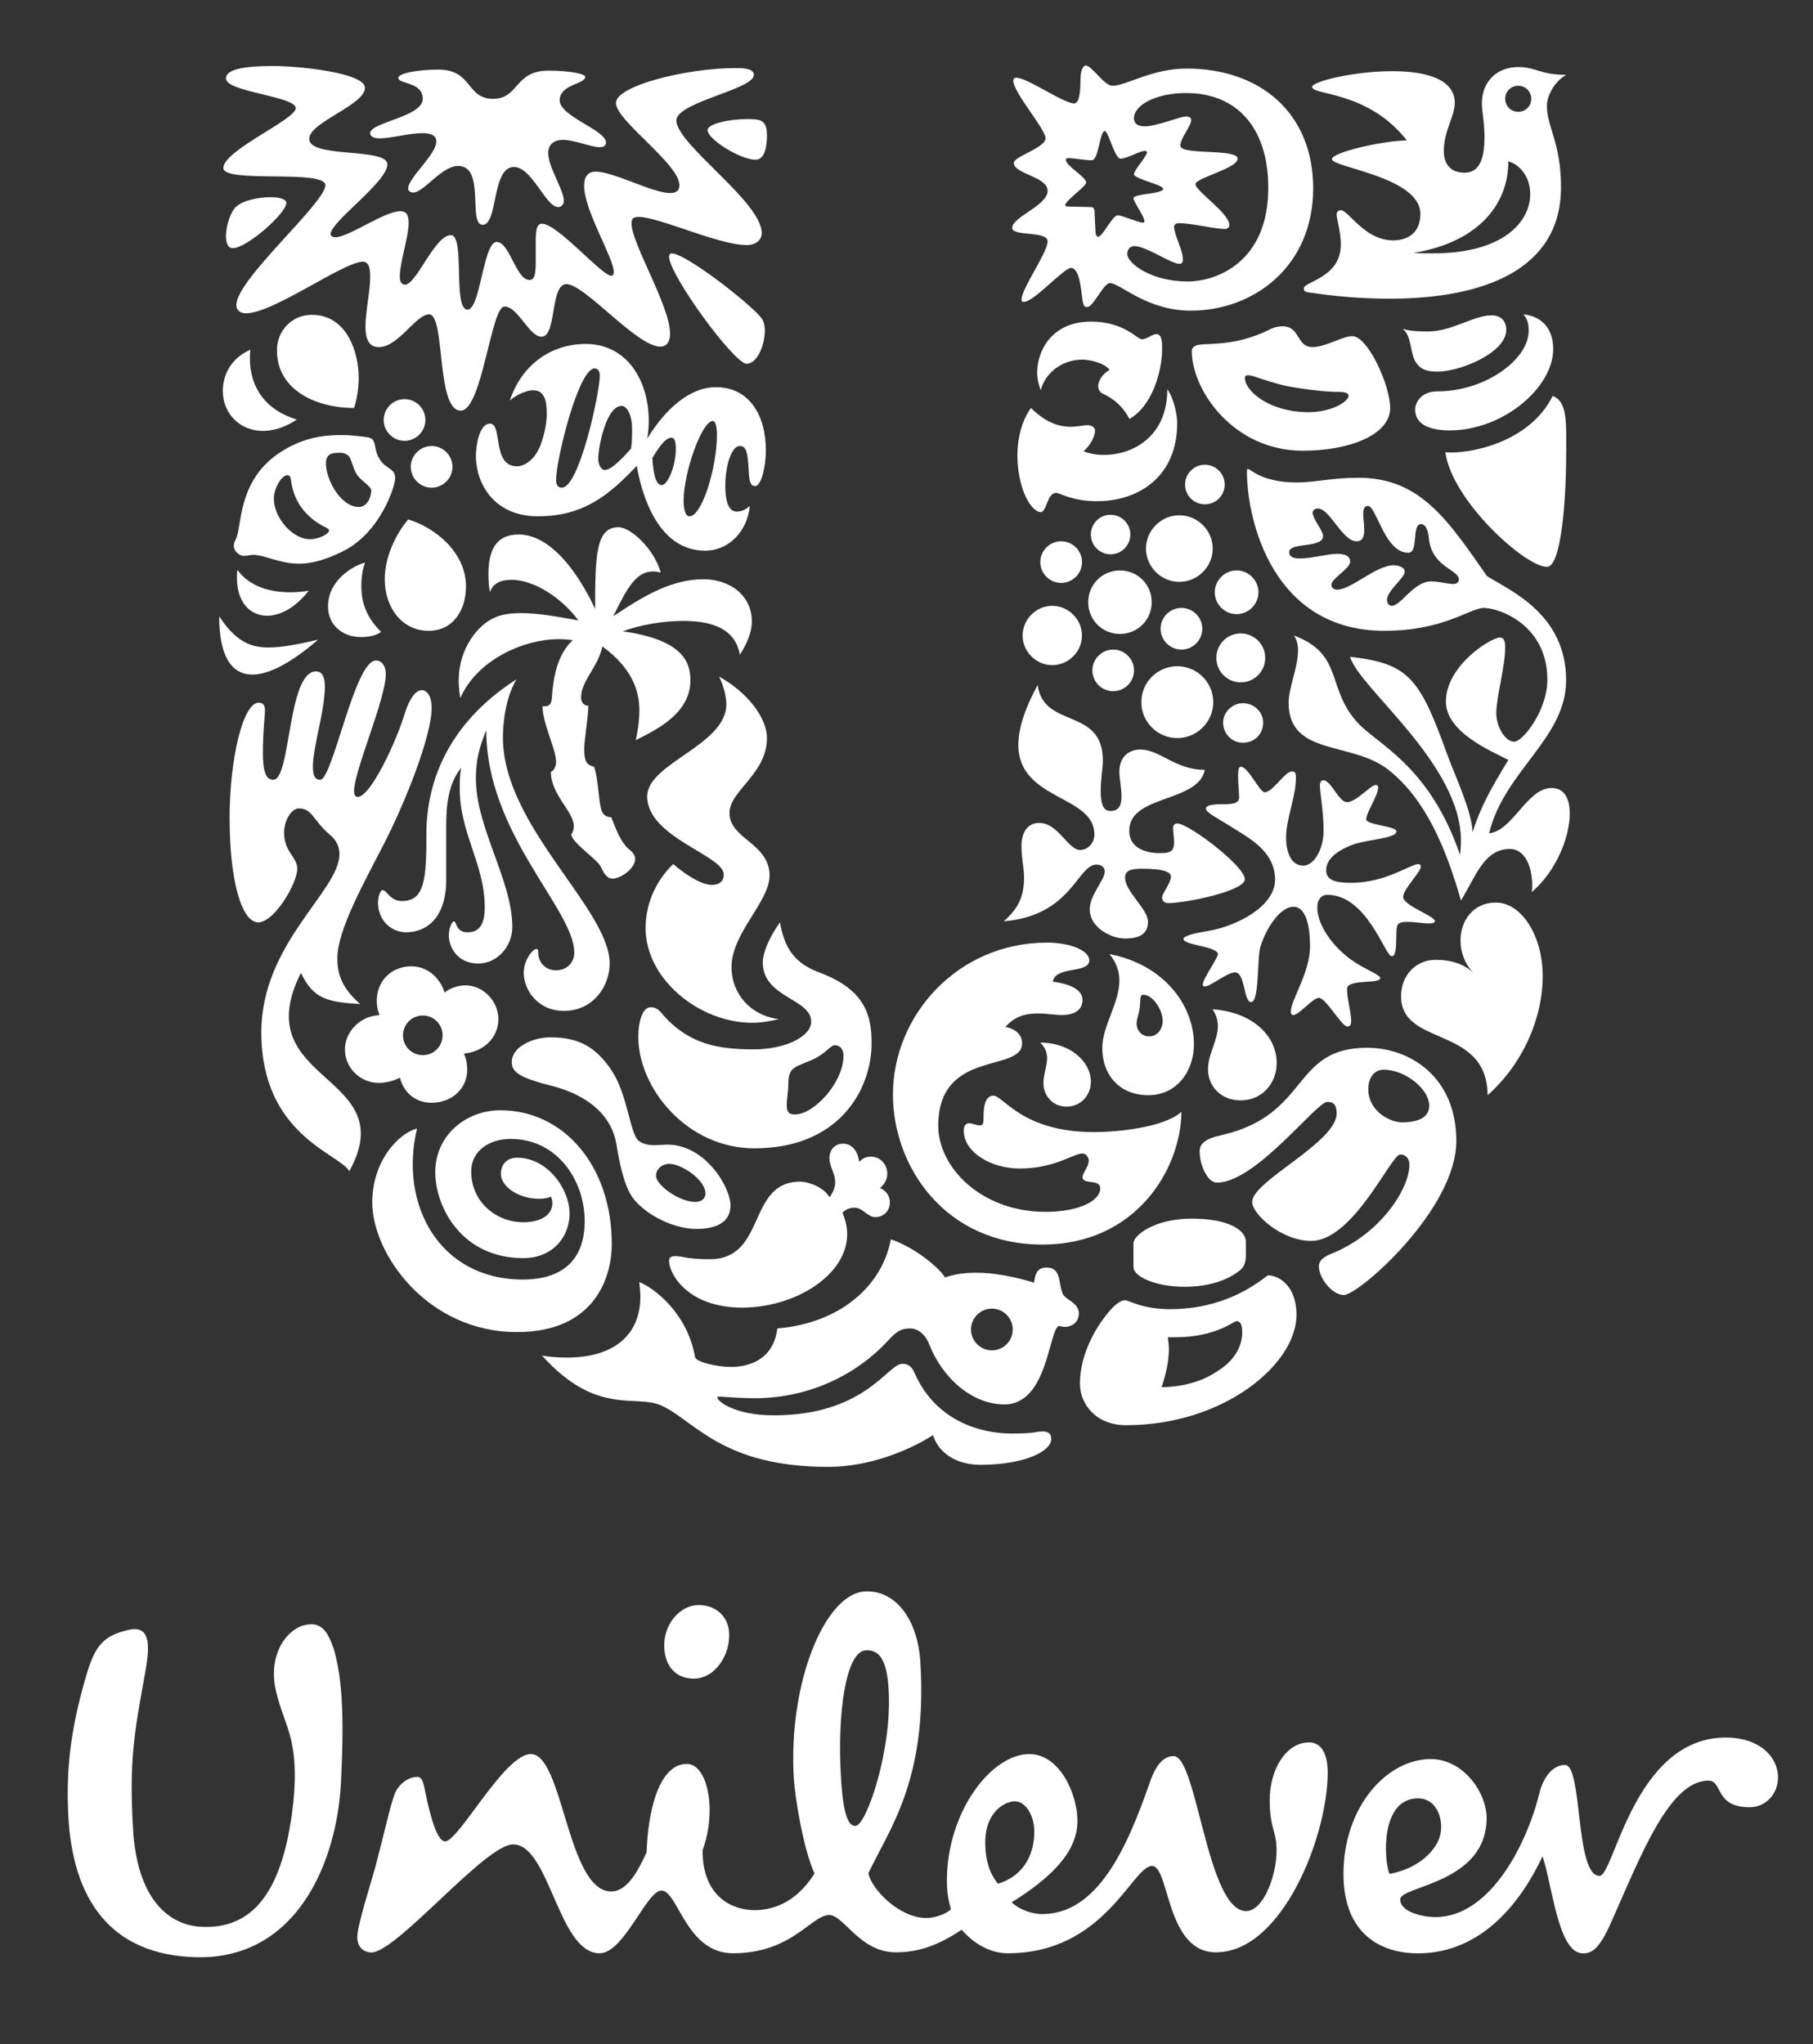
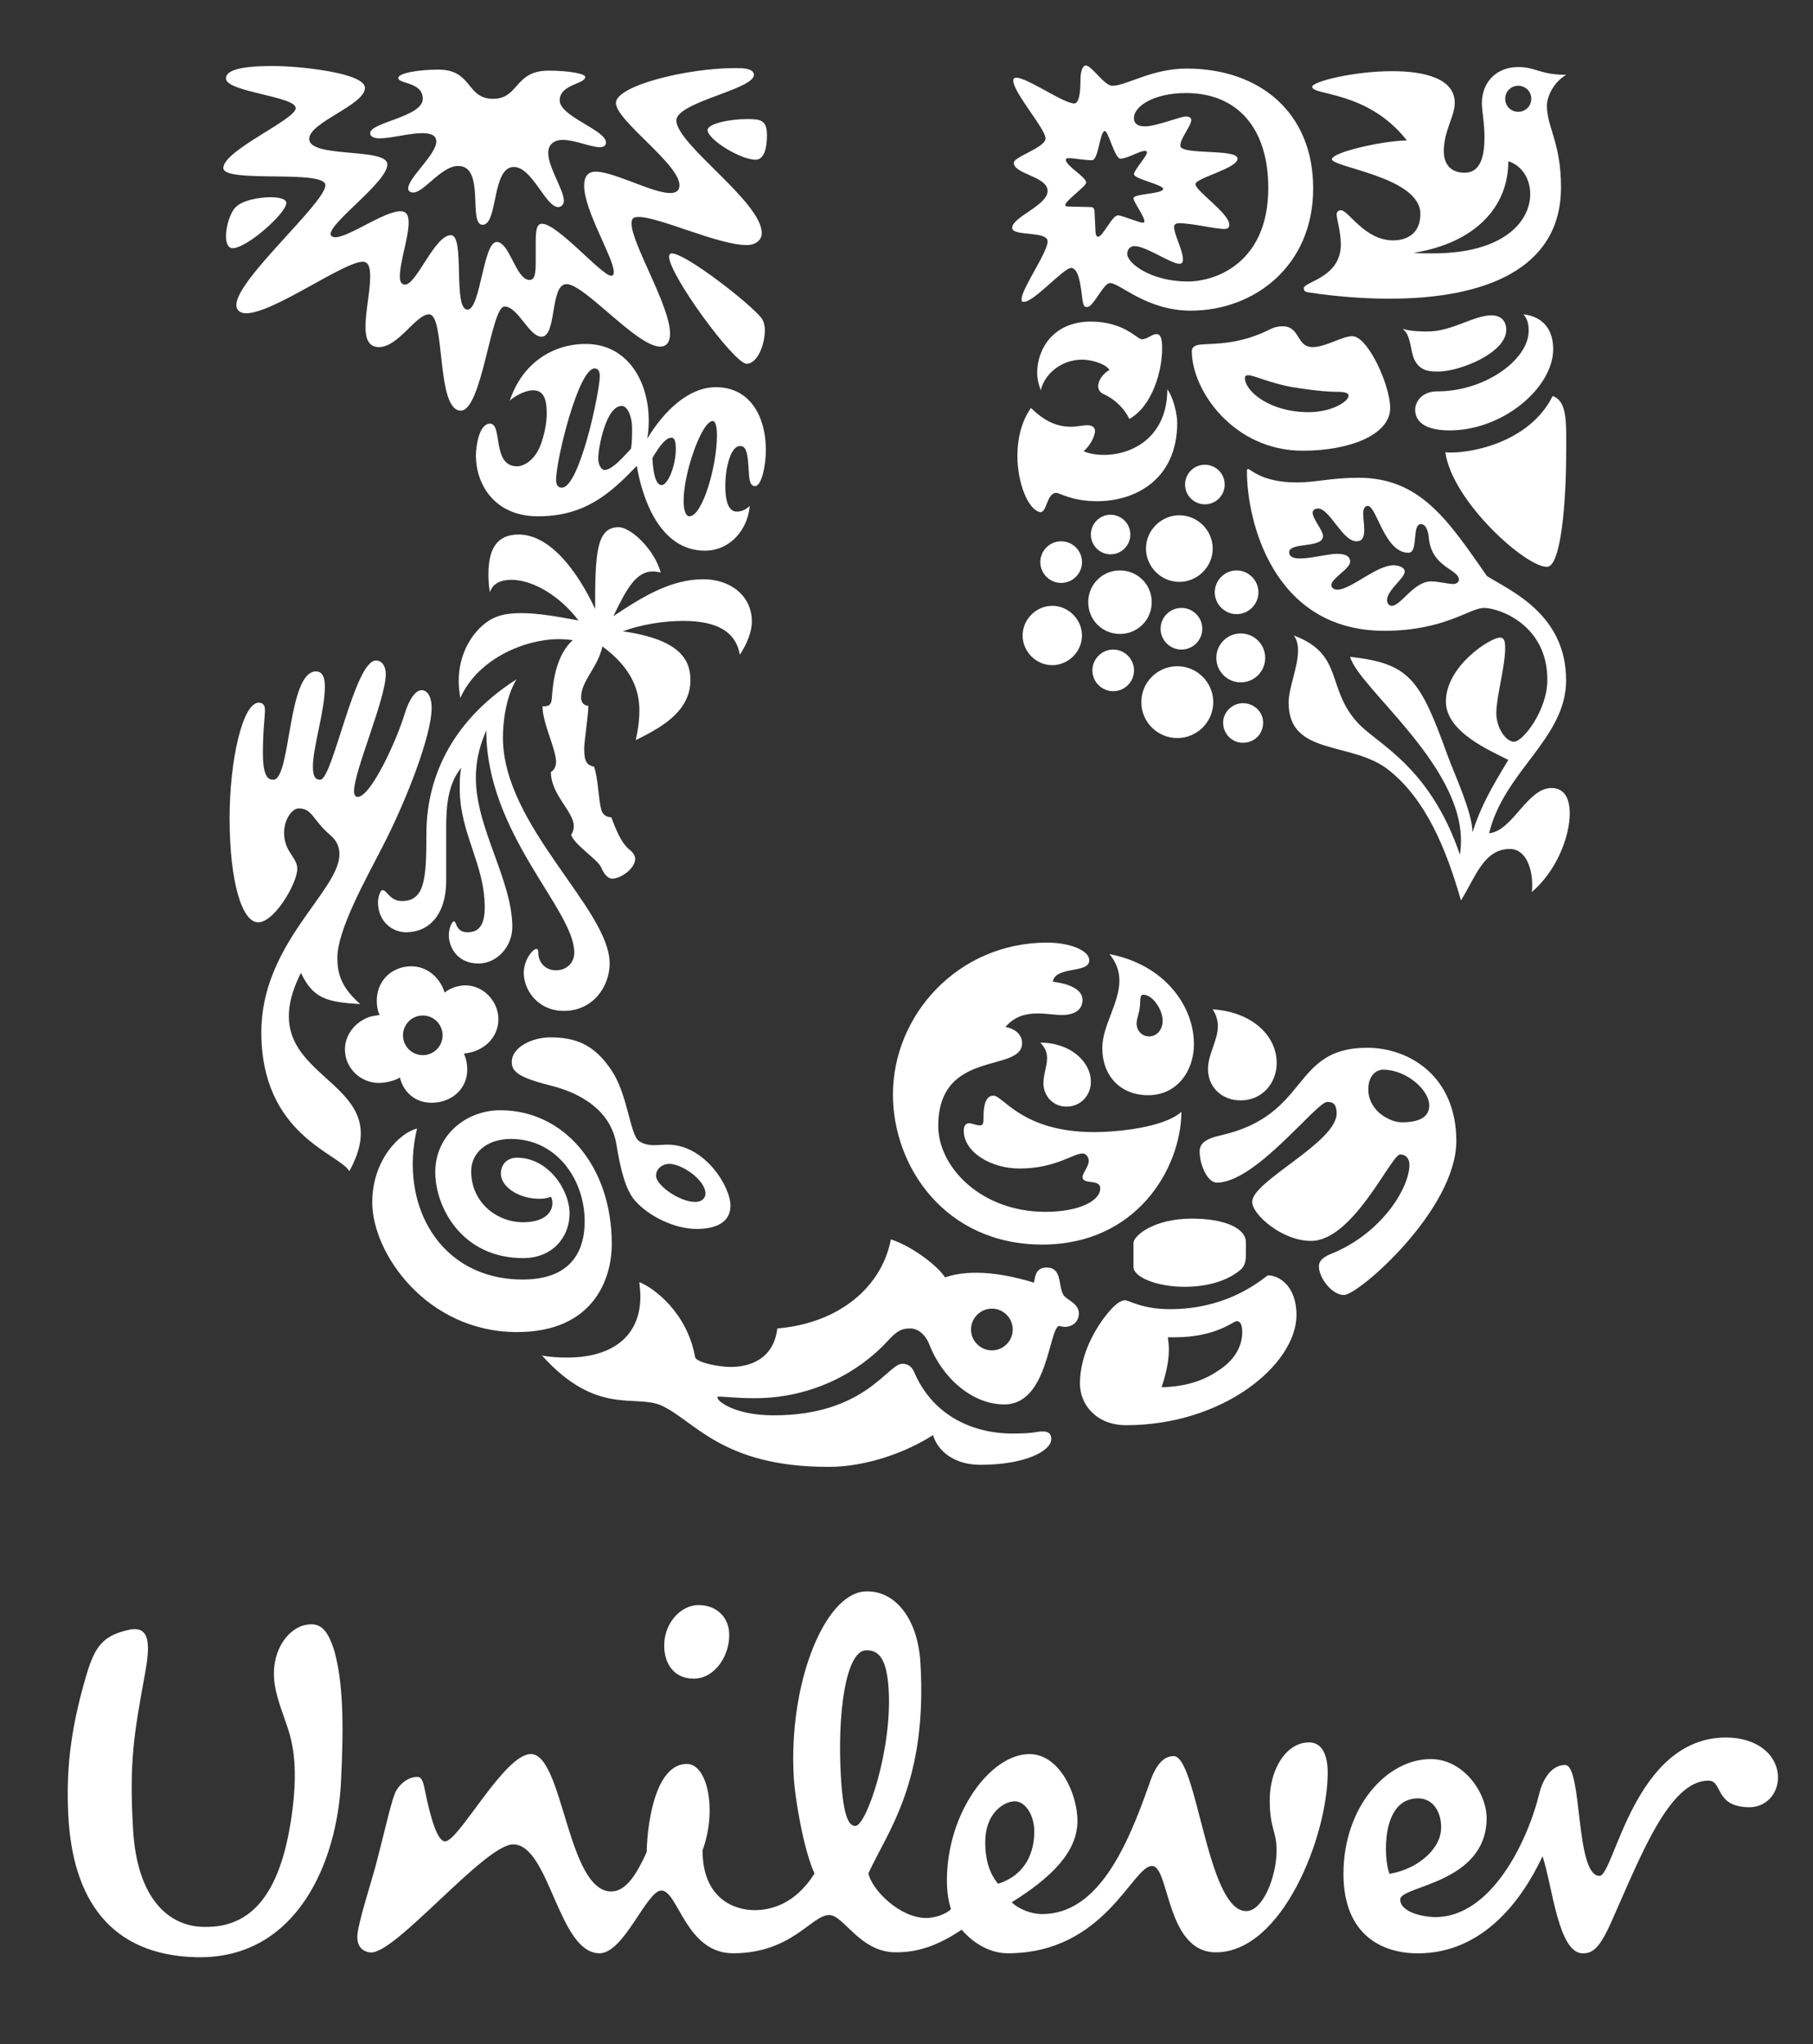
<svg xmlns="http://www.w3.org/2000/svg" version="1.1" id="Layer_1" x="0px" y="0px" width="153.25px" height="172.813px" viewBox="0 0 153.25 172.813" enable-background="new 0 0 153.25 172.813" xml:space="preserve">
  <rect x="0" y="0" width="153.25" height="172.813" fill="#333333" stroke="none" />
  <g>
    <g>
      <path fill="#FFFFFF" d="M24.343,146.148c-0.237-0.754-0.927-2.449-1.116-3.7c-0.416-2.771,1.034-4.598,2.364-5.015    c1.494-0.416,2.076,0.333,2.654,2.079c0.748,2.653,0.831,6.13,0.58,11.111c-0.327,6.801-3.729,15.016-12.188,14.846    c-7.302-0.16-10.533-4.89-10.869-12.105c-0.158-3.401,0.083-6.804,1.494-11.61c0.747-2.575,1.414-3.493,3.732-3.987    c1.822-0.333,1.658,1.574,1.246,3.822c-0.908,4.972-1.33,7.373-0.994,13.019c0.326,5.973,3.068,8.296,6.054,8.296    c4.479,0.087,6.467-3.646,7.302-9.043C25.258,149.548,24.761,147.474,24.343,146.148z M119.852,152.039    c1.746,0,2.245,2.062,1.827,3.312c-0.417,1.244-1.907,2.659-4.229,3.071C116.951,157.176,116.701,152.039,119.852,152.039z     M87.426,154.85c0-1.404-0.752-2.564-1.655-2.564c-0.754,0-2.489,0.824-2.489,3.481c0,2.081,0.737,3.068,1.076,3.491    C86.759,158.507,87.426,156.511,87.426,154.85z M61.625,137.933c-0.117-1.329-1.16-2.237-2.571-2.237    c-1.574,0-3.056,1.651-2.899,3.728c0.101,1.368,0.907,2.493,2.492,2.493C60.465,141.917,61.791,139.843,61.625,137.933z     M75.114,142.804c-0.144-2.32-0.705-3.366-1.951-3.278c-1.652,0.1-2.415,5.295-2.078,10.76c0.215,3.564,0.746,4.113,1.24,4.079    C73.239,154.307,75.432,147.939,75.114,142.804z M130.138,151.536c-1.027,4.265-4.145,10.538-8.795,10.538    c-1.076,0-2.984-0.418-2.984-1.494c0-1.162,7.304-1.322,7.304-6.885c0-2.071-1.906-4.978-4.729-4.978    c-3.732,0-7.373,4.069-7.373,9.707c0,5.059,3.141,6.717,6.294,6.717c5.475,0,8.794-4.482,10.534-8.21    c0.835,2.488,1.321,8.21,3.404,8.21c0.826,0,1.412-0.416,2.407-2.653c2.483-5.562,4.891-11.948,8.21-11.948    c1.24,0,0.497,2.247,3.481,2.247c1.407,0,2.399-1.163,2.399-2.495c0-1.91-1.739-3.398-4.392-3.398    c-7.799,0-9.451,11.697-10.696,11.697c-2.076,0-1.412-9.374-2.909-9.374C130.968,149.214,130.315,150.796,130.138,151.536z     M63.783,161.488c1.243,0,3.382-0.404,5.064-3.097c-0.963-2.137-1.649-6.458-1.745-8.03c-0.494-8.04,2.604-15.603,5.994-15.815    c2.487-0.149,4.478,2.204,4.704,6.017c0.611,10.02-2.726,14.201-4.396,17.811c0.281,1.398,2.655,3.779,4.896,3.779    c0.825,0,1.824-0.417,2.076-0.753c-0.165-0.576-0.336-1.32-0.336-2.402c0-5.806,3.734-10.704,6.971-10.704    c2.571,0,4.064,3.4,4.064,5.645c0,2.653-2.241,4.812-5.557,6.886c0.583,0.576,1.653,0.996,2.572,0.996    c4.731,0,7.205-5.725,9.04-10.954c0.331-0.995,0.915-2.404,2.074-2.404c1.989,0,2.824,13.106,6.131,13.106    c1.416,0,2.572-2.903,2.572-5.137c0-1.662-0.58-1.829-0.58-4.234c0-2.651,1.41-4.891,3.323-4.891c1.16,0,1.578,1.155,1.578,2.564    c0,5.308-3.82,15.184-9.452,15.184c-4.236,0-3.906-7.303-5.399-7.303c-1.664,0-3.988,7.383-12.19,7.383    c-1.333,0-2.74-0.663-3.899-1.991c-1.988,1.328-3.653,1.911-5.561,1.911c-3.064,0-4.396-3.155-5.636-3.155    c-1.496,0-3.151,3.235-8.133,3.235c-3.981,0-4.645-5.304-6.052-5.304c-1.247,0-3.154,5.304-5.227,5.304    c-3.489,0-4.229-9.205-7.303-9.205c-2.405,0-10.005,9.348-12.068,9.135c-0.829-0.086-1.178-0.706-1.091-1.536    c0.117-1.148,1.104-4.222,1.505-5.674c0.671-2.523,1.286-5.287,1.631-6.169c0.341-0.89,1.262-1.525,2.001-1.457    c0.372,0.037,0.483,0.729,0.6,1.305c0.419,2.05,1.003,4.142,1.664,4.142c1.166,0,5.013-7.384,7.252-7.384    c2.742,0,3.07,11.618,6.801,11.618c1.247,0,2.162-1.491,2.989-3.321c0.084-3.073,0.914-7.462,3.401-7.462    c1.743,0,2.573,3.896,1.325,7.303C59.386,160.492,62.037,161.488,63.783,161.488" />
    </g>
    <path fill="#FFFFFF" d="M121.559,31.413c-0.616,0-1.498,0-1.982-0.967c-0.398-0.793-0.264-2.07-1.013-2.642   c0.749,0.219,1.54,0.219,2.156,0.219c1.985,0,3.878-1.364,5.333-1.364c0.958,0,1.268,0.617,1.268,1.231   C127.321,29.83,123.41,31.413,121.559,31.413z M122.525,36.387c4.574,0,8.764-3.653,8.764-6.866c0-1.498-0.707-2.729-2.512-2.95   c0.307,0.396,0.438,0.704,0.438,1.408c0,2.422-3.688,5.108-7.698,5.108c-1.454,0-1.896,1.01-1.896,1.539   C119.621,35.86,120.811,36.387,122.525,36.387z M122.175,38.236c0.574,4.18,6.909,9.815,8.625,9.682   c1.148-0.097,1.587-5.458,1.587-9.682c0-2.421,0.134-4.314-1.145-4.755C129.213,37.576,123.895,38.412,122.175,38.236" />
    <path fill="#FFFFFF" d="M23.105,65.92c1.494,0,1.187-9.156,3.606-9.156c0.574,0,0.75,0.573,0.75,1.277   c0,2.068-1.013,5.107-1.013,6.778c0,0.837,0.22,1.102,0.617,1.102c1.058,0,2.906-10.081,4.709-10.081   c0.573,0,0.836,0.573,0.836,1.145c0,2.113-2.683,8.187-2.683,9.902c0,0.265,0.086,0.484,0.308,0.484   c1.101,0,3.301-4.753,4.003-7.128c0.396-1.233,0.925-1.895,1.41-1.895c0.439,0,0.837,0.485,0.837,1.498   c0,2.376-2.202,7.966-4.139,11.709c-1.495,2.904-3.828,7.082-3.828,9.416c0,1.189,0.217,2.42,1.934,3.918   c-2.817-0.176-3.96-0.439-5.016-2.64c-4.71,9.374,8.669,8.45,4.092,16.766c-0.837-1.491-7.438-3.034-7.438-11.747   c0-7.528,6.601-11.928,6.601-15.052c0-0.615-0.218-1.144-0.79-1.628c-1.454-1.234-1.499-2.244-2.642-2.244   c-0.835,0-1.851,1.936-0.793,3.651c0.354,0.573,0.662,0.925,0.662,1.453c0,1.231-1.938,4.53-3.301,4.53   c-1.366,0-2.419-3.385-2.419-8.845c0-4.843,1.098-9.726,2.463-9.726c0.395,0,0.526,0.263,0.526,0.617   c0,0.572-0.175,1.715-0.175,3.651C22.225,65.743,22.708,65.92,23.105,65.92" />
    <path fill="#FFFFFF" d="M34.326,78.816c1.851,0,3.39-1.368,3.39-4.398v-4.492c0-1.716,0.133-3.651,1.278-5.019   c-0.133,0.574-0.133,1.19-0.133,1.762c0,3.786,2.112,6.383,2.112,10.036c0,1.362-0.397,2.112-1.45,2.112   c-1.013,0-0.925-0.925-1.146-0.925c-0.175,0-0.44,0.571-0.44,1.188c0,0.925,0.661,2.377,2.508,2.377c1.585,0,2.86-1.45,2.86-3.08   c0-3.958-3.08-8.361-3.08-12.586c0-1.849,0.483-3.081,0.88-4.051c0,8.76,7.438,15.142,7.438,18.792c0,0.838-0.615,1.499-1.54,1.499   c-1.012,0-1.497-0.794-1.497-1.411c0-0.308-0.045-0.396-0.177-0.396c-0.262,0-1.055,0.881-1.055,2.027   c0,1.45,1.187,3.213,3.388,3.213c2.506,0,3.872-2.113,3.872-4.006c0-4.621-9.022-11.619-9.022-19.1c0-1.277,0.217-3.346,1.145-4.93   c-5.811,3.739-7.614,8.714-7.614,13.071c0,3.786-0.132,5.678-2.068,5.678c-1.013,0-1.277-0.924-1.631-0.924   c-0.263,0-0.396,0.792-0.396,1.011C31.95,77.891,33.139,78.816,34.326,78.816" />
    <path fill="#FFFFFF" d="M101.008,29.257c0.559-0.375,3.041,0.219,6.247-1.367c0.394-0.216,0.793-0.305,1.145-0.305   c1.541,0,1.147,1.759,2.557,1.759c1.096,0,2.51-0.924,3.347-0.924c1.312,0,3.205,4.138,3.205,6.075c0,2.244-3.384,3.61-7.389,3.61   c-5.852,0-9.377-5.105-9.377-8.408C100.744,29.433,100.876,29.344,101.008,29.257z M110.604,34.846c1.938,0,3.39-0.88,3.39-1.41   c0-0.173-0.264-0.306-0.837-0.306s-1.718-0.042-3.876-0.396c-1.854-0.308-3.263-1.012-3.789-1.012   c-0.176,0-0.264,0.087-0.264,0.219C105.229,33.088,107.343,34.846,110.604,34.846" />
    <path fill="#FFFFFF" d="M35.252,95.408c-1.451,0.353-3.786,2.638-3.786,6.252c0,4.311,4.622,10.957,12.236,10.957   c6.424,0,8.01-4.446,8.01-7.441c0-6.645-4.091-11.312-9.416-11.312c-2.906,0-5.504,2.113-5.504,5.237   c0,2.908,2.202,7.263,7.438,7.263c2.465,0,3.916-1.763,3.916-3.781c0-1.982-1.804-4.709-4.446-4.709   c-0.792,0-1.363,0.522-1.363,1.362c0,1.054,1.45,2.113,3.257,2.113c0.438,0,0.792-0.089,0.968-0.177   c0.086,0.135,0.132,0.353,0.132,0.528c0,1.014-0.97,1.632-2.465,1.632c-2.245,0-4.401-1.673-4.401-4.319   c0-1.58,1.365-2.724,3.345-2.724c3.917,0,6.248,3.476,6.248,6.956c0,3.121-1.713,4.93-5.236,4.93   C37.143,108.173,33.713,101.834,35.252,95.408" />
    <path fill="#FFFFFF" d="M85.493,121.195c2.111,0,2.001-0.176,2.66-0.176c0.658,0,0.705,0.396,0.705,0.662   c0,0.968-2.159,2.157-5.988,2.157c-2.244,0-3.61-1.191-4.004-2.51c-2.2,1.408-5.543,2.686-8.847,2.686   c-9.021,0-11.31-3.922-14.128-5.193c-2.157-0.97-5.457,0.925-10.08-4.225c0.617,0.132,1.454,0.176,2.114,0.176   c4.047,0,6.204-1.979,6.204-5.15c0-0.396-0.045-0.832-0.089-1.229c1.234,0.483,4.052,2.595,4.714,6.335   c0.086,0.44,1.889,0.837,3.035,0.837c1.586,0,3.609-0.662,3.917-3.255c5.282-0.441,8.85-3.563,9.598-7.531   c1.89,0.616,4.048,2.333,4.575,3.218c0.748-0.264,1.628-0.396,2.639-0.396c1.409,0,2.995,0.263,4.886,0.838   c0.088-0.575,0.178-1.278,1.059-1.278c1.318,0,0.967,1.454,1.408,2.286c0.221,0.441,1.322,0.702,1.322,1.585   c0,0.839-0.708,1.147-1.148,1.147c-0.177,0-0.397-0.042-0.531-0.087c-0.878,0.309-0.924,6.642-4.62,6.642   c-2.727,0-5.236-2.244-6.339-5.059c-0.308-0.836-0.968-1.364-1.585-1.364c-0.703,0-1.099,0.132-1.934,1.058   c-2.377,2.593-6.338,4.838-11.224,4.838c-1.497,0-2.686-0.134-2.995-0.134c-0.177,0-0.177,0.042-0.177,0.085   c0,0.309,1.496,1.499,4.754,1.499c7.747,0,9.64-4.359,10.871-4.359c0.18,0,0.703,0,1.011,0.706   C79.089,120.227,83.028,121.195,85.493,121.195z M82.08,112.399c0,0.971,0.793,1.764,1.763,1.764c0.969,0,1.762-0.793,1.762-1.764   c0-0.97-0.793-1.764-1.762-1.764C82.873,110.636,82.08,111.43,82.08,112.399" />
    <path fill="#FFFFFF" d="M116.938,90.434c-0.617,0-1.278,0.485-1.278,1.676c0,1.316,1.013,2.157,1.585,2.417   c0.31,0.178,0.794,0.356,1.273,0.356c1.278,0,2.294-0.356,2.294-1.415C120.811,92.109,118.827,90.434,116.938,90.434z    M112.189,93.161c-0.925,0-6.037,6.822-9.331,6.822c-0.792,0-1.453-1.496-1.453-2.636c0-0.617,0.396-1.058,1.81-1.37   c7.568-1.717,5.894-7.396,12.355-7.396c3.565,0,7.531,2.424,7.531,7.879c0,5.812-8.269,13.024-9.502,13.024   c-1.014,0-2.114-1.451-2.114-2.419c0-0.309,0.135-0.702,1.013-1.057c4.223-1.674,6.638-5.546,6.638-7.528   c0-0.44-0.218-0.876-0.79-0.876c-0.75,0-3.952,7.305-7.523,7.305c-2.468,0-4.979-2.239-4.979-3.3c0-1.763,7.14-5.016,7.14-7.483   C112.98,93.203,112.542,93.161,112.189,93.161" />
-     <path fill="#FFFFFF" d="M25.084,35.464c0,0-1.275,0.966-2.86,0.966c-1.891,0-3.388-1.407-3.388-3.388   c0-1.365,0.704-2.771,2.332-3.478c-0.043,0.265-0.043,0.484-0.043,0.749C21.125,32.822,22.533,34.714,25.084,35.464z    M34.503,43.914c-0.968,1.143-1.981,3.081-1.981,5.061c0,2.376,1.454,4.356,3.699,4.356c2.156,0,3.169-1.848,3.169-3.739   C39.39,46.643,36.705,44.572,34.503,43.914z M19.893,45.674c-0.083,0.136-0.133,0.309-0.133,0.485c0,0.396,0.441,0.835,0.835,0.835   c0.352,0,0.572-0.087,0.749-0.087c1.055,0,2.245,0.748,3.96,0.748c1.011,0,2.201-0.309,3.696-1.055   c3.169-1.585,4.402-5.502,4.402-6.164c0-0.837-0.672-0.727-1.233-1.497c-0.562-0.768-0.347-1.446-0.704-1.806   c-0.203-0.205-0.835-0.219-1.629-0.308c-0.265-0.028-0.617-0.044-0.969-0.044c-1.45,0-3.172,0.179-5.104,1.41   C19.946,40.628,20.507,44.662,19.893,45.674z M30.235,40.216c0.305,0.415,1.146,0.926,1.146,1.233c0,0.614-0.355,1.409-1.058,1.409   c-1.542,0-2.772-2.333-2.772-3.656c0-0.835,0.486-0.922,1.144-0.922c0.308,0,0.441,0.045,0.66,0.177   C29.75,38.677,29.75,39.556,30.235,40.216z M26.185,45.586c-1.452,0-3.037-1.803-3.037-3.434c0-0.879,0.66-1.981,1.144-1.981   c0.176,0,0.265,0.133,0.308,0.441c0.263,2.156,1.673,3.39,2.995,4.004c0.132,0.087,0.22,0.131,0.22,0.219   C27.814,45.146,26.977,45.586,26.185,45.586z M29.927,34.495c0.219-0.706,0.395-1.583,0.395-2.553c0-2.112-0.97-5.325-3.962-5.325   c-1.715,0-2.95,1.363-2.95,2.993C23.41,33.088,26.889,34.495,29.927,34.495z M18.527,52.1c0,3.343,1.013,4.93,2.817,4.93   c1.408,0,3.301-1.013,5.544-2.95c-1.715,0.396-3.038,0.661-4.224,0.661C21.08,54.74,19.849,54.124,18.527,52.1z M20.069,48.182   c-0.042,0.222-0.042,0.44-0.042,0.66c0,2.068,1.098,3.213,2.551,3.213c1.097,0,2.376-0.659,3.517-2.113   c-0.481,0.087-1.054,0.131-1.583,0.131C22.885,50.072,21.125,49.635,20.069,48.182z M30.852,47.566   c-1.015,0.263-3.125,1.496-3.125,3.696c0,1.583,1.231,2.598,2.772,2.598c0.793,0,1.364-0.178,1.716-0.441   c-1.231-1.188-1.672-2.51-1.672-3.828C30.542,48.666,30.674,48.095,30.852,47.566z M32.435,35.506c0,0.968,0.792,1.762,1.759,1.762   c0.969,0,1.762-0.793,1.762-1.762c0-0.967-0.793-1.762-1.762-1.762C33.227,33.745,32.435,34.539,32.435,35.506z M34.722,39.468   c0,0.968,0.795,1.761,1.763,1.761c0.967,0,1.76-0.793,1.76-1.761c0-0.967-0.793-1.76-1.76-1.76   C35.516,37.708,34.722,38.501,34.722,39.468" />
    <path fill="#FFFFFF" d="M103.389,61.077c0-0.878,0.792-1.627,1.661-1.627c0.972,0,1.72,0.749,1.72,1.627   c0,1.013-0.751,1.718-1.72,1.718C104.181,62.795,103.389,62.089,103.389,61.077z M87.936,47.521c0,0.968,0.795,1.761,1.76,1.761   c0.973,0,1.766-0.792,1.766-1.761c0-0.966-0.797-1.759-1.766-1.759C88.728,45.762,87.936,46.556,87.936,47.521z M86.44,53.727   c0,1.366,1.142,2.507,2.506,2.507s2.512-1.142,2.512-2.507c0-1.363-1.147-2.509-2.512-2.509S86.44,52.364,86.44,53.727z    M91.986,50.91c0,1.499,1.189,2.686,2.677,2.686c1.496,0,2.69-1.187,2.69-2.686c0-1.496-1.194-2.684-2.69-2.684   C93.176,48.226,91.986,49.414,91.986,50.91z M92.209,45.188c0,0.926,0.749,1.676,1.661,1.676c0.926,0,1.675-0.75,1.675-1.676   c0-0.922-0.751-1.67-1.675-1.67C92.958,43.518,92.209,44.267,92.209,45.188z M100.172,40.966c0,0.922,0.749,1.671,1.674,1.671   c0.926,0,1.675-0.749,1.675-1.671c0-0.926-0.752-1.675-1.675-1.675C100.921,39.291,100.172,40.04,100.172,40.966z M96.868,46.379   c0,1.539,1.276,2.815,2.819,2.815c1.542,0,2.821-1.276,2.821-2.815c0-1.542-1.276-2.816-2.821-2.816   C98.145,43.562,96.868,44.836,96.868,46.379z M92.339,56.677c0,0.969,0.792,1.759,1.755,1.759c0.97,0,1.763-0.79,1.763-1.759   c0-0.969-0.794-1.761-1.763-1.761C93.133,54.916,92.339,55.708,92.339,56.677z M98.102,53.154c0,0.969,0.791,1.762,1.764,1.762   c0.969,0,1.762-0.792,1.762-1.762c0-0.966-0.793-1.759-1.762-1.759C98.893,51.396,98.102,52.188,98.102,53.154z M96.473,59.361   c0,1.672,1.366,3.037,3.04,3.037c1.672,0,3.041-1.365,3.041-3.037c0-1.672-1.369-3.037-3.041-3.037   C97.839,56.324,96.473,57.688,96.473,59.361z M102.814,55.618c0,1.146,0.926,2.071,2.062,2.071c1.146,0,2.069-0.924,2.069-2.071   c0-1.142-0.925-2.066-2.069-2.066C103.74,53.551,102.814,54.476,102.814,55.618z M102.683,50.072c0,1.015,0.838,1.851,1.84,1.851   c1.015,0,1.851-0.835,1.851-1.851c0-1.01-0.836-1.847-1.851-1.847C103.521,48.226,102.683,49.062,102.683,50.072" />
    <path fill="#FFFFFF" d="M107.166,107.821c-1.147,0.881-3.822,2.858-8.273,2.858c-2.376,0-3.435-0.749-3.786-0.749   c-0.44,0-0.925,0.439-1.409,1.013c-1.045,1.234-2.412,3.523-2.412,6.03c0,1.759,1.367,3.516,3.908,3.516   c8.238,0,14.396-5.147,14.396-9.325C109.59,108.79,108.18,107.821,107.166,107.821z M104.877,107.337   c0.356-0.303,0.439-0.791,0.439-1.278v-1.012c0-1.278-1.931-2.022-4.572-2.022c-3.216,0-4.934,1.447-4.934,2.067v2.023   c0,0.839,1.939,1.675,4.319,1.675C102.022,108.79,103.74,108.306,104.877,107.337z M104.522,111.693   c0.221,0,0.483,0.131,0.483,0.925c0,0.968-0.438,2.242-2.017,3.253c-1.1,0.752-2.6,1.368-4.801,1.408   c0.353-1.053,0.616-2.155,0.616-3.208c0-0.354-0.041-0.618-0.086-1.013h0.574C102.771,113.06,104.27,111.693,104.522,111.693" />
-     <path fill="#FFFFFF" d="M87.712,57.911c0.485,3.739,5.509,1.847,5.509,6.378c0,0.662-0.178,1.631-0.178,2.466   c0,0.97,0.087,1.806,0.827,1.806c0.75,0,0.926-0.527,0.926-1.232c0-0.706-0.178-1.585-0.178-2.068c0-1.542,1.103-1.893,1.765-1.893   c1.67,0,2.947,1.716,5.459,1.716c-0.574,2.817-6.389,2.068-6.389,5.15c0,1.542,1.541,1.892,2.554,1.892   c0.926,0,1.234-0.132,1.234-0.922c0-0.442-0.087-0.927-0.087-1.234c0-0.177,0.133-0.354,0.354-0.354   c0.972,0,5.717,3.61,5.717,4.713c0,1.01-5.013,2.022-6.465,2.022c-0.441,0-0.532-0.309-0.532-0.484   c0-0.308,0.751-1.232,0.751-1.759c0-0.396-0.66-0.662-2.426-0.662c-0.837,0-1.454,0.089-1.454,0.75c0,1.186,1.938,2.64,1.938,3.737   c0,0.883-0.529,1.411-1.938,1.411c-1.188,0-2.987-0.925-2.987-2.465c0-1.232,1.271-2.463,1.271-3.213   c0-0.221-0.168-0.572-0.695-0.572c-1.634,0-2.071,4.311-7.841,4.797c0.924-0.836,1.714-1.761,1.714-3.65   c0-0.925-0.218-1.675-0.218-2.686c0-1.321,0.614-1.982,1.494-1.982c1.628,0,2.421,2.287,3.481,2.287   c0.575,0,1.189-0.524,1.189-1.318c0-3.345-6.428-2.861-6.428-7.57C86.087,61.694,86.525,60.109,87.712,57.911z M108.709,70.807   c0,1.098,0.354,2.375,1.454,2.375c0.925,0,1.716-1.406,1.716-2.948c0-1.76-0.309-3.126-0.309-3.831   c0-0.307,0.134-0.438,0.309-0.438c0.661,0.044,1.277,1.848,1.985,1.848c0.793,0,1.975-1.454,2.457-1.454   c0.132,0,0.176,0.177,0.176,0.221c0,0.661-1.013,2.115-1.013,2.687c0,0.483,2.553,0.571,2.553,1.012   c0,0.662-2.679,0.662-3.952,1.234c-1.233,0.526-1.987,1.187-1.987,2.068c0,0.88,0.883,1.055,2.116,1.055   c2.939,0,5.01-1.583,5.67-1.583c0.134,0,0.219,0.086,0.219,0.219c0,0.44-1.496,1.893-1.496,2.554c0,0.749,2.731,1.625,2.687,2.067   c-0.042,0.131-0.221,0.174-0.527,0.174c-0.487,0-1.233-0.132-1.809-0.132c-0.354,0-0.659,0.044-0.795,0.22   c-0.305,0.354,0.089,2.687-0.524,2.687c-0.573,0-2.071-5.192-5.453-5.192c-0.484,0-0.837,0.396-0.837,1.056   c0,1.759,1.717,3.781,3.349,4.752c0.738,0.484,1.972,0.97,1.972,1.235c0,0.525-2.809,0.043-2.809,0.922   c0,0.793,0.352,1.985,0.352,2.686c0,0.221-0.045,0.482-0.309,0.482c-0.527,0-1.807-2.419-2.423-2.419   c-0.528,0-1.673,1.451-2.159,1.451c-0.131,0-0.218-0.133-0.218-0.263c0-1.013,1.631-3.3,1.631-5.546   c0-1.056-0.134-3.345-1.413-3.345c-1.055,0-2.246,1.672-2.772,3.345c-0.309,0.968-0.086,4.71-0.794,4.71   c-0.659,0-0.483-2.509-1.368-2.509c-0.648,0-2.058,1.187-2.544,1.187c-0.089,0-0.178-0.042-0.178-0.131   c0-0.527,1.278-2.244,1.278-2.597c0-0.66-2.906-0.749-2.906-1.275c0-0.31,1.145-0.53,2.201-0.706   c2.239-0.396,5.541-2.023,5.541-4.312c0-2.552-2.466-3.653-4.087-4.71c-0.837-0.528-1.763-0.967-1.763-1.318   c0-0.354,1.057-0.354,1.498-0.354c0.658,0,1.313-0.044,1.313-0.57c0-0.397-0.089-1.188-0.089-1.806c0-0.44,0.042-0.792,0.222-0.792   c0.66,0,1.584,2.156,2.027,2.156c0.701,0,1.671-1.761,2.334-1.761c0.218,0,0.307,0.133,0.307,0.528   C109.547,67.371,108.709,69.219,108.709,70.807" />
    <path fill="#FFFFFF" d="M88.993,82.994c2.026,0.266,2.511,0.97,2.511,1.542c0,0.969-0.881,1.275-1.721,1.275   c-0.614,0-1.319-0.133-2.068-0.133c-0.97,0-1.936,0.221-2.728,1.146c0.571,0.086,1.408,0.483,1.408,1.367   c0,2.551-7.086,0.436-7.086,6.998c0,3.476,3.612,7.263,9.066,7.263c2.822,0,4.626-0.925,4.626-1.985   c0-0.835-1.497-0.264-1.497-0.969c0-0.309,0.53-0.882,0.53-1.369c0-0.213-0.178-0.611-0.53-0.611c-0.795,0-2.291,1.271-5.33,1.271   c-2.377,0-4.71-1.359-4.71-3.21c0-0.396,0.177-0.617,0.44-0.617c0.266,0,0.616,0.178,0.925,0.178c0.265,0,0.308-0.178,0.308-0.66   c0-0.484,0-1.851,0.834-1.851c0.84,0,2.424,3.081,8.502,3.081c2.017,0,5.938-0.394,7.392-1.715   c-0.044,4.843-3.836,11.224-11.754,11.224c-8.229,0-12.632-6.603-12.632-12.678c0-6.732,5.5-12.85,13.028-12.85   c1.933,0,3.567,0.659,3.567,1.496C92.075,82.339,89.214,81.632,88.993,82.994z M102.506,85.331c0.308,0.48,0.438,0.966,0.438,1.405   c0,1.233-0.834,2.38-0.834,3.655c0,1.452,1.1,2.638,2.767,2.638c1.805,0,3.039-1.446,3.039-3.165   C107.916,87.529,105.801,85.549,102.506,85.331z M87.936,88.146c0.438,0.438,0.572,0.879,0.572,1.318   c0,0.662-0.308,1.366-0.308,2.116c0,1.05,0.793,1.977,1.937,1.977c1.234,0,2.073-0.969,2.073-2.109   C92.209,89.774,90.485,88.146,87.936,88.146z M93.785,80.664c4.624,0.879,7.136,4.357,7.136,7.617c0,2.244-1.408,4.311-3.876,4.311   c-2.248,0-3.869-1.541-3.869-4.005c0-1.848,1.444-3.783,1.444-5.679C94.62,82.16,94.4,81.412,93.785,80.664z M96.075,86.518   c0,0.615,0.441,1.101,1.058,1.101c0.701,0,1.146-0.617,1.146-1.321c0-0.924-0.838-2.2-1.632-2.2c-0.354,0-0.221,0.528-0.308,1.101   C96.293,85.636,96.075,86.163,96.075,86.518" />
    <path fill="#FFFFFF" d="M47.489,41.229c1.496,0,3.211-8.099,3.211-9.464c0-0.352-0.131-0.617-0.438-0.617   c-1.365,0-3.256,7.704-3.256,9.421C47.004,40.877,47.091,41.229,47.489,41.229z M58.272,43.65c1.098,0,2.331-4.227,2.331-6.868   c0-0.573-0.088-1.187-0.354-1.187c-0.925,0-2.465,4.357-2.465,6.733C57.785,43.253,58.007,43.65,58.272,43.65z M51.093,39.732   c0.484,0,1.101-0.531,2.249-1.803c0.086-0.573,0.086-1.103,0.086-1.762c0-0.879-0.352-1.848-0.879-1.848   c-1.322,0-1.981,3.521-1.981,4.447C50.569,39.291,50.832,39.732,51.093,39.732z M57.125,37.929c0-0.75-0.178-0.926-0.353-0.926   c-0.441,0-0.923,0.529-1.627,1.717c0.087,1.585,0.352,2.289,0.792,2.289C56.421,41.009,57.125,39.468,57.125,37.929z    M60.515,32.734c2.905,0,4.224,2.509,4.224,5.326c0,1.231-0.349,3.038-0.921,3.038c-0.573,0-0.484-1.013-0.573-1.938   c-0.087-1.188-0.309-1.452-0.705-1.452c-0.749,0-1.231,1.76-1.231,3.39c0,1.011,0.176,2.156,0.966,2.156   c0.441,0,0.838-0.221,1.103-0.484c-0.176,2.023-1.675,3.786-3.785,3.786c-3.874,0-5.327-4.535-5.765-7.176   c-2.334,2.465-4.49,4.27-8.364,4.27c-3.607,0-5.236-2.641-5.236-5.149c0-0.75,0.263-2.686,1.189-2.686   c1.1,0,0.132,3.607,2.288,3.607c0.53,0,1.495-0.441,2.026-1.891c0.307-0.881,0.484-1.803,0.484-2.598   c0-1.189-0.264-1.936-1.144-1.936c-0.75,0-1.675,0.57-1.982,0.879c1.058-3.169,3.61-4.797,6.423-4.797   c3.48,0,5.327,3.081,5.327,6.514c0,0.482-0.044,1.011-0.133,1.496C56.201,34.626,58.272,32.734,60.515,32.734" />
    <path fill="#FFFFFF" d="M52.285,44.572c-1.893,0-1.98,2.293-1.98,6.911c-1.41-3.036-3.741-6.294-6.47-6.294   c-1.848,0-2.551,1.234-2.551,3.388c0,0.441,0.043,1.102,0.132,1.496c0.22-0.745,0.924-1.055,1.803-1.055   c1.895,0,4.182,1.451,5.678,3.434c-1.715-0.308-3.388-0.617-4.796-0.617c-0.881,0-1.672,0.088-2.333,0.397   c-1.277,0.571-2.993,2.465-2.993,5.326c0,0.44,0.044,0.923,0.133,1.452c1.54-3.434,5.632-4.975,8.273-4.975   c0.53,0,0.923,0.045,1.232,0.089c-1.365,1.231-1.671,3.388-1.761,4.841c-0.042,0.704-0.308,0.75-0.793,0.75   c0,1.45,1.146,3.609,1.146,4.708c0,0.396-0.221,0.749-0.44,0.837c0,1.937,1.935,3.345,1.935,4.576c0,0.308-0.087,0.572-0.221,0.705   c0.134,0.794,2.263,2.125,2.538,2.793c0.339,0.812,0.719,0.949,0.94,0.949c0.749,0,1.934-0.882,1.934-1.675   c0-0.264-0.221-0.571-0.394-0.704c-0.837-0.614-1.278-1.936-1.63-2.814c-0.309,0-0.708-0.13-0.847-0.649   c-0.24-0.911-0.253-2.608-0.604-3.622c-0.573-0.132-0.837-0.353-0.837-1.541c0-0.572,0.354-2.818,0.354-3.611   c-0.264,0-0.615-0.176-0.615-0.705c0-1.407,1.41-2.508,1.803-4.311c2.509,1.846,3.124,3.739,3.124,5.413   c0,0.878-0.132,1.715-0.308,2.509c1.849-0.926,4.622-2.29,4.622-5.062c0-1.63-0.749-3.434-5.723-4.139   c1.54-0.572,3.478-0.878,5.106-0.878c2.818,0,4.445,0.878,4.797,2.858c0.572-0.878,1.013-1.893,1.013-2.816   c0-2.158-1.806-3.564-4.094-3.564c-2.685,0-5.061,1.406-7.615,3.125c1.148-2.376,1.936-3.785,3.346-3.785   c0.219,0,0.44,0.044,0.66,0.089C55.321,46.467,53.342,44.572,52.285,44.572" />
-     <path fill="#FFFFFF" d="M126.439,76.306c2.206,0,3.965,2.859,3.965,6.207c0,3.562-1.675,7.438-4.659,10.076   c-0.045-5.939-7.315-4.049-7.315-8.36c0-1.849,1.322-3.082,2.909-3.082c1.41,0,2.511,0.396,3.304,1.192   c-0.793-0.751-1.189-1.81-1.189-2.819C123.453,77.845,124.512,76.306,126.439,76.306" />
    <path fill="#FFFFFF" d="M87.143,34.495c1.147,1.101,2.155,1.583,3.389,1.583c0.485,0,1.061-0.13,1.37-0.13   c0.396,0,0.657,0.174,0.657,0.482c0,0.485-0.44,1.278-0.967,1.719c0.526,0.219,1.1,0.309,1.717,0.309   c2.499,0,5.362-1.586,5.362-5.545c0.53,0.701,0.838,2.155,0.838,2.817c0,4.796-3.525,6.644-6.775,6.644   c-2.113,0-3.173-0.705-3.438-0.705c-0.835,0-0.79,1.674-1.362,1.63c-1.014-0.176-1.936-2.42-1.936-4.796   C85.999,37.091,86.352,35.595,87.143,34.495z M93.785,31.281c-0.354-0.572-1.667-0.879-2.281-0.879   c-1.938,0-3.262,1.362-3.525,2.596c-0.176-0.44-0.307-0.969-0.307-1.497c0-1.937,1.318-4.313,4.538-4.313   c2.809,0,3.91,1.496,4.307,1.496c0.44,0,0.879-0.44,1.234-0.44c0.481,0,0.481,0.749,0.481,1.277c0,1.76-0.792,4.797-2.772,5.898   c-0.356-0.749-1.058-1.586-2.196-2.113c-0.307-0.132-0.438-0.395-0.438-0.66C92.824,32.162,93.264,31.545,93.785,31.281" />
    <path fill="#FFFFFF" d="M56.553,21.686c0,1.541,5.501,9.067,6.559,9.067c0.882,0,1.54-1.541,1.54-2.863   c0-0.349-0.089-0.7-0.262-0.966c-0.793-1.101-6.383-5.502-7.617-5.502C56.64,21.422,56.553,21.555,56.553,21.686z M24.203,17.153   c0,0.881-3.344,3.829-4.53,3.829c-0.44,0-0.574-0.526-0.574-1.011c0-0.878,0.397-2.112,0.882-2.51   c0.57-0.528,1.891-0.789,2.903-0.789C23.499,16.672,24.203,16.801,24.203,17.153z M64.39,19.707c0-2.642-7.141-7.439-7.22-9.506   c-0.008-0.189,0.096-0.377,0.255-0.545c1.223-1.29,6.302-2.231,6.302-3.331c0-0.569-1.058-0.569-1.585-0.569   c-4.093,0-10.079,1.496-10.079,2.947c0,1.498,5.37,5.151,5.37,6.956c0,0.483-0.309,0.66-0.793,0.66   c-1.494,0-4.752-1.807-6.293-1.807c-0.704,0-0.97,0.484-0.97,1.191c0,2.111,2.509,6.116,2.509,7.302   c0,0.132-0.044,0.309-0.22,0.309c-0.793,0-4.531-4.399-5.854-4.399c-0.482,0-0.528,0.658-0.528,1.627v1.496   c0,1.012-0.044,1.629-0.526,1.629c-1.147,0-1.674-3.212-2.774-3.212c-1.145,0-1.365,5.72-2.463,5.72   c-1.278,0-0.178-6.294-1.41-6.294c-1.364,0-2.905,4.183-3.875,4.183c-0.351,0-0.438-0.354-0.438-0.662   c0-1.276,0.746-3.344,0.746-4.575c0-0.618-0.176-0.969-0.701-0.969c-1.367,0-4.359,2.2-5.502,2.2c-0.176,0-0.396-0.087-0.396-0.264   c0-1.054,4.797-4.4,4.797-5.896c0-1.454-6.604-0.484-6.604-2.158c0-1.407,4.713-2.86,4.713-4.313c0-1.276-5.591-1.847-7.747-1.847   c-2.597,0-4.005,0.305-4.005,1.054c0,1.146,5.899,1.499,5.899,2.509c0,0.97-6.119,3.566-6.119,5.062   c0,1.321,8.625,0.087,8.625,1.454c0,1.495-7.524,7.963-7.524,10.121c0,0.485,0.352,0.705,0.835,0.705   c2.288,0,8.228-4.357,9.858-4.357c0.572,0,0.617,0.703,0.617,1.32c0,1.145-0.395,2.905-0.395,4.183c0,1.01,0.263,1.714,1.142,1.714   c1.632,0,3.125-2.771,4.229-2.771c1.407,0,0.571,8.142,2.684,8.142c1.804,0,2.551-8.802,3.696-8.802s2.071,2.552,3.126,2.552   c1.318,0,0.703-4.445,2.112-4.445c1.539,0,5.941,5.281,7.921,5.281c0.616,0,0.835-0.485,0.835-1.102   c0-2.333-3.255-7.612-3.255-9.284c0-0.44,0.13-0.573,0.614-0.573c1.716,0,6.735,2.376,9.11,2.376   C63.906,20.719,64.39,20.279,64.39,19.707z M59.811,10.993c0,0.792,2.772,2.509,4.051,2.509c0.747,0,0.968-1.013,0.968-2.07   c0-1.319-0.57-1.363-1.717-1.363C61.66,10.068,59.811,10.464,59.811,10.993z M49.467,6.502c0-0.264-1.32-0.529-3.123-0.529   c-2.862,0-2.465,2.38-4.665,2.38c-2.289,0-1.719-2.467-4.624-2.467c-1.761,0-3.387,0.309-3.387,0.704   c0,0.53,2.067,0.309,2.067,1.763c0,1.539-4.446,1.98-4.446,2.905c0,0.308,0.351,0.439,0.792,0.439c0.971,0,2.508-0.439,3.61-0.439   c0.617,0,1.19,0.13,1.19,0.703c0,1.101-2.379,3.082-2.379,3.962c0,0.265,0.218,0.353,0.439,0.353c0.882,0,2.379-2.246,3.786-2.246   c2.334,0,0.795,4.973,2.069,4.973c1.319,0,0.749-4.887,2.641-4.887c1.543,0,2.686,3.39,3.741,3.39c0.265,0,0.484-0.219,0.484-0.528   c0-0.922-1.32-2.817-1.32-4.048c0-0.749,0.528-1.103,1.232-1.103c1.011,0,2.376,0.617,3.122,0.617c0.263,0,0.528-0.087,0.528-0.395   c0-1.056-3.914-2.2-3.914-3.564C47.313,7.119,49.467,7.119,49.467,6.502" />
    <path fill="#FFFFFF" d="M127.496,13.635c0,3.915-2.854,6.908-8.009,7.744c0.573,0.043,1.103,0.043,1.632,0.043   c6.025,0,8.229-2.727,8.229-5.015C129.348,15.129,128.643,13.987,127.496,13.635z M120.061,18.078c0-3.125-7.475-3.918-7.475-4.621   c0-0.572,4.173-1.542,6.332-1.586c-3.301-4.224-8.005-3.783-8.005-4.532c0-0.441,3.521-1.322,6.774-1.322   c2.729,0,5.281,0.617,5.281,2.686c0,1.146-0.925,2.335-0.925,4.093c0,0.969,0.48,1.806,1.763,1.806   c1.369,0,1.674-1.452,1.674-2.995c0-1.274-0.22-2.243-0.22-2.86c0-1.848,1.267-3.079,3.074-3.079c1.497,0,1.851,0.657,4.054,0.657   c-1.191,0.707-1.631,1.984-1.631,2.598c0,1.851,1.192,3.126,1.192,6.912c0,6.951-6.514,9.416-14.481,9.416   c-2.192,0-4.528-0.176-6.82-0.527c-0.35-0.044-0.438-0.132-0.438-0.352c0-0.572,3.127-0.881,3.127-3.696   c0-1.102-0.353-2.157-0.353-2.552c0-0.221,0.176-0.353,0.353-0.353c0.66,0,1.986,2.552,4.44,2.552   C118.43,20.322,120.061,20.102,120.061,18.078z M127.232,8.353c0,0.614,0.484,1.099,1.101,1.099c0.617,0,1.103-0.484,1.103-1.099   c0-0.617-0.485-1.102-1.103-1.102C127.717,7.251,127.232,7.736,127.232,8.353" />
    <path fill="#FFFFFF" d="M123.322,49.018c0-0.923-2.336-1.01-2.554-3.608c-0.046-0.395-0.179-1.098-0.663-1.098   c-0.791,0-0.176,2.42-1.057,2.42c-2.023,0-2.684-3.962-3.432-3.962c-0.178,0-0.388,0.131-0.388,0.66   c0,0.485,0.089,0.793,0.089,1.363c0,0.573-0.136,0.97-0.661,0.97c-1.189,0-2.247-2.774-3.26-2.774   c-0.221,0-0.441,0.133-0.441,0.354c0,0.528,0.878,1.495,0.878,1.98c0,1.057-2.861,0.484-2.861,1.366   c0,0.396,0.395,0.526,0.926,0.526c0.924,0,2.379-0.394,3.129-0.394c0.44,0,1.099,0.087,1.099,0.657c0,0.617-1.586,1.408-1.586,1.98   c0,0.265,0.264,0.395,0.484,0.395c1.189,0,3.292-2.066,4.789-2.066c0.265,0,0.926,0.131,0.926,0.528   c0,0.571-1.496,1.582-1.496,2.419c0,0.221,0.134,0.484,0.397,0.484c0.787,0,1.846-2.067,3.343-2.067   c0.573,0,1.411,0.221,1.854,0.221C123.189,49.371,123.322,49.15,123.322,49.018z M124.467,70.364   c0.706-2.199,1.587-3.742,3.029-6.118c-1.442-0.746-5.276-2.333-5.276-4.93c0-3.037,3.785-5.414,4.57-5.414   c0.354,0,0.439,0.309,0.439,0.882c0,1.583-0.748,4.135-0.748,5.501c0,1.231,0.793,2.422,1.497,2.422   c0.748,0,2.818-2.641,2.818-5.239c0-4.666-4.097-6.073-5.364-6.073c-1.188,0-3.347,1.935-8.411,1.935   c-9.461,0-11.62-9.372-11.62-13.467c0-0.176,0.041-0.22,0.086-0.22c0.22,0,1.148,1.146,4.141,1.146c1.541,0,2.95-0.398,5.197-0.398   c5.273,0,7.61,3.655,10.87,8.318c1.971,1.231,6.686,3.213,6.686,8.803c0,4.93-5.239,7.658-6.51,12.939   c2.016-0.219,3.206-3.83,5.276-3.83c1.058,0,1.541,0.837,1.541,2.16c0,1.935-1.102,4.841-3.218,6.645   c0.044-0.176,0.044-0.397,0.044-0.661c0-1.231-0.48-2.99-1.896-2.99c-2.191,0-2.896,2.376-4.126,4.354   c-1.278-4.487-2.997-8.54-6.077-11.005c-3.115-2.508-8.491-1.145-8.491-5.721c0-1.234,0.795-2.993,0.795-4.402   c0-0.483-0.089-0.924-0.355-1.276c4.228,1.586,2.729,4.4,5.332,7.306c1.62,1.851,6.111,3.61,8.709,11.223   c0.043-0.219,0.088-0.79,0.088-1.187c0-6.514-8.623-12.898-9.374-15.54c5.011,0.573,5.891,1.807,8.269,8.409   C122.881,65.304,124.467,68.693,124.467,70.364" />
    <path fill="#FFFFFF" d="M100.392,23.799c-3.084,0-5.109-1.539-5.109-2.333c0-0.397,0.263-0.659,0.617-0.659   c0.969,0,3.082,1.494,3.785,1.494c0.179,0,0.309-0.085,0.309-0.351c0-0.792-0.75-2.113-0.75-2.771c0-0.177,0.134-0.308,0.396-0.308   c1.189,0,2.949,0.484,3.877,0.484c0.309,0,0.396-0.176,0.396-0.353c0-0.968-2.863-2.861-2.863-3.433   c0-0.528,3.558-1.322,3.558-2.156c0-0.881-4.839-0.264-4.839-1.102c0-0.616,0.924-1.672,0.924-2.156   c0-0.221-0.176-0.308-0.482-0.308c-0.396,0-2.51,0.836-3.391,0.836c-0.44,0-0.97-0.088-0.97-0.706c0-1.012,1.717-2.111,4.404-2.111   c4.35,0,6.951,2.993,6.951,8.01C107.21,22.216,102.771,23.799,100.392,23.799z M91.812,15.438c0-0.485-1.721-1.408-1.721-1.937   c0-0.087,0.085-0.131,0.219-0.131c0.486,0,1.323,0.176,1.987,0.176c0.572,0,0.66-2.465,1.091-2.465   c0.309,0,0.835,2.333,1.321,2.333c0.572,0,1.628-0.661,2.068-0.661c0.087,0,0.177,0.042,0.177,0.132   c0,0.308-1.101,1.495-1.101,1.847c0,0.396,2.468,0.882,2.468,1.234c0,0.441-2.511,0.396-2.511,0.793   c0,0.305,0.925,1.539,0.925,1.935c0,0.089-0.046,0.133-0.134,0.133c-0.354,0-1.717-0.618-2.115-0.618   c-0.483,0-1.267,1.805-1.663,1.805c-0.133,0-0.219-0.176-0.219-0.396l-0.087-1.759c0-0.176-0.087-0.354-0.309-0.354   c-0.529,0-1.542-0.044-1.854-0.044c-0.219,0-0.308-0.043-0.308-0.132C90.047,16.977,91.812,15.746,91.812,15.438z M90.531,22.653   c0.706,0,0.839,1.719,0.973,2.729c0.088,0.53,0.177,0.573,0.397,0.573c0.53,0,1.365-2.024,1.931-2.024   c0.834,0,3.083,2.333,6.826,2.333c5.321,0,10.343-3.743,10.343-10.342c0-6.382-4.495-10.125-10.697-10.125   c-2.947,0-5.109,1.453-6.255,1.453c-0.694,0.044-1.751-1.715-2.279-1.715c-0.22,0-0.44,0.437-0.44,1.187   c0,0.485,0,2.024-0.53,2.024c-1.058,0-5.15-3.035-5.15-1.937c0,1.013,2.728,4.095,2.728,4.887s-2.683,1.542-2.683,2.068   c0,0.967,2.858,1.144,2.858,2.377c0,1.231-2.995,2.201-2.995,3.125c0,0.748,2.995,0.221,2.995,1.144s-2.2,4.005-2.2,4.882   c0,0.222,0.043,0.222,0.218,0.222C87.405,25.515,89.914,22.653,90.531,22.653" />
-     <path fill="#FFFFFF" d="M70.595,99.941c0,0.396-0.133,0.837-0.485,1.275c-0.481-0.879-1.849-1.32-2.465-1.318   c-4.533,0-2.816,6.558-7.658,6.558c-2.024,0-2.201-0.262-2.947-0.262c-0.309,0-0.485,0.131-0.485,0.396   c0,1.146,1.629,3.959,6.162,3.959s8.893-2.772,8.893-6.205c0-0.575-0.132-1.187-0.396-1.804c0.176-0.263,0.618-0.441,1.013-0.441   c0.703,0,1.1,0.798,1.76,0.798c0.705,0,1.233-0.532,1.233-1.233c0-0.577-0.308-0.971-0.835-1.236   c0.353-0.263,0.616-0.703,0.616-1.188c0-0.751-0.529-1.452-1.411-1.452c-0.397,0-0.659,0.137-0.967,0.436   c-0.086-0.787-0.528-1.535-1.365-1.535c-0.66,0-1.146,0.48-1.146,1.233C70.109,98.618,70.595,99.193,70.595,99.941" />
    <path fill="#FFFFFF" d="M46.476,91.757c3.521,0.874,5.282,2.77,5.632,5.014c0.353,2.155,0.792,3.919,1.628,4.797   c1.101,1.235,3.258,2.33,5.151,2.33c1.585,0,2.859-0.525,2.859-1.979c0-1.586-2.155-5.15-5.325-5.15   c-0.308,0-0.704,0.046-1.146,0.046c-0.396,0-0.968-0.085-1.319-0.396c-0.703-0.618-0.925-3.919-2.245-5.899   c-1.452-2.202-3.036-2.819-5.191-2.819c-1.539,0-3.258,0.835-3.258,2.068C43.262,90.523,43.659,91.051,46.476,91.757z    M58.755,101.613c-1.322,0-3.302-1.409-3.302-2.205c0-0.658,0.617-1.013,1.098-1.013c1.102,0,3.081,1.37,3.081,2.512   C59.633,101.217,59.412,101.613,58.755,101.613" />
-     <path fill="#FFFFFF" d="M54.705,67.328c0-2.817,6.692-4.312,6.692-7.792c0-0.572-0.221-1.583-0.617-2.332   c2.33,1.276,4.049,3.434,4.049,5.193c0,3.038-3.168,4.446-3.168,6.34c0,2.2,3.388,2.552,3.388,5.28   c0,2.243-3.213,4.841-3.213,7.745c0,2.244,1.585,4.091,4.004,4.399c-0.793,0.177-1.495,0.309-2.243,0.309   c-4.448,0-9.024-3.651-9.024-8.011c0-2.155,0.925-4.045,2.331-5.409c1.235,1.057,2.466,1.76,3.259,1.76   c0.703,0,1.014-0.352,1.014-0.88C61.176,72.301,54.705,70.807,54.705,67.328z M68.745,89.555c-1.509,0.692-2.111,0.574-2.111,2.114   c0,0.57-0.133,1.316-0.133,1.713c0,0.528,0.088,0.837,0.703,0.837c1.585,0,4.095-2.683,4.095-4.975c0-0.616-0.354-0.876-0.75-0.876   C70.196,88.368,69.803,89.068,68.745,89.555z M68.569,86.384c0-1.98-4.094-2.023-4.094-5.017c0-0.75,0.482-2.023,1.453-3.39   c0.397,2.289,1.318,3.479,3.302,4.229c3.915,1.45,4.444,3.649,4.444,5.986c0,3.961-2.772,8.891-9.902,8.891   c-5.722,0-9.816-5.108-9.816-9.421c0-1.19,0.308-2.508,1.056-2.508c0.662,0,0.881,0.527,1.409,1.054   c1.982,1.984,4.138,2.508,7.263,2.508C66.501,88.717,68.569,87.574,68.569,86.384" />
    <path fill="#FFFFFF" d="M37.401,87.338c0.108,0.92-0.55,1.749-1.467,1.856c-0.919,0.108-1.753-0.551-1.858-1.469   c-0.107-0.922,0.55-1.753,1.469-1.86S37.294,86.418,37.401,87.338z M29.176,89.068c0.187,1.505,1.589,2.644,3.171,2.468   c0.571-0.062,1.101-0.221,1.454-0.439c0.352,1.407,1.533,2.312,3.13,2.104c1.621-0.212,2.723-1.488,2.548-3.118   c-0.045-0.438-0.132-0.705-0.263-1.014c0,0,0.214-0.023,0.375-0.052c1.59-0.302,2.661-1.576,2.528-3.116   c-0.175-1.585-1.597-2.761-3.077-2.578c-0.574,0.07-1.104,0.289-1.457,0.597c-0.398-1.318-1.639-2.465-3.332-2.185   c-1.531,0.252-2.542,1.55-2.39,3.198c0.025,0.268,0.087,0.572,0.22,0.879c0,0-0.259,0.038-0.438,0.064   C30.361,86.067,28.968,87.36,29.176,89.068" />
  </g>
</svg>